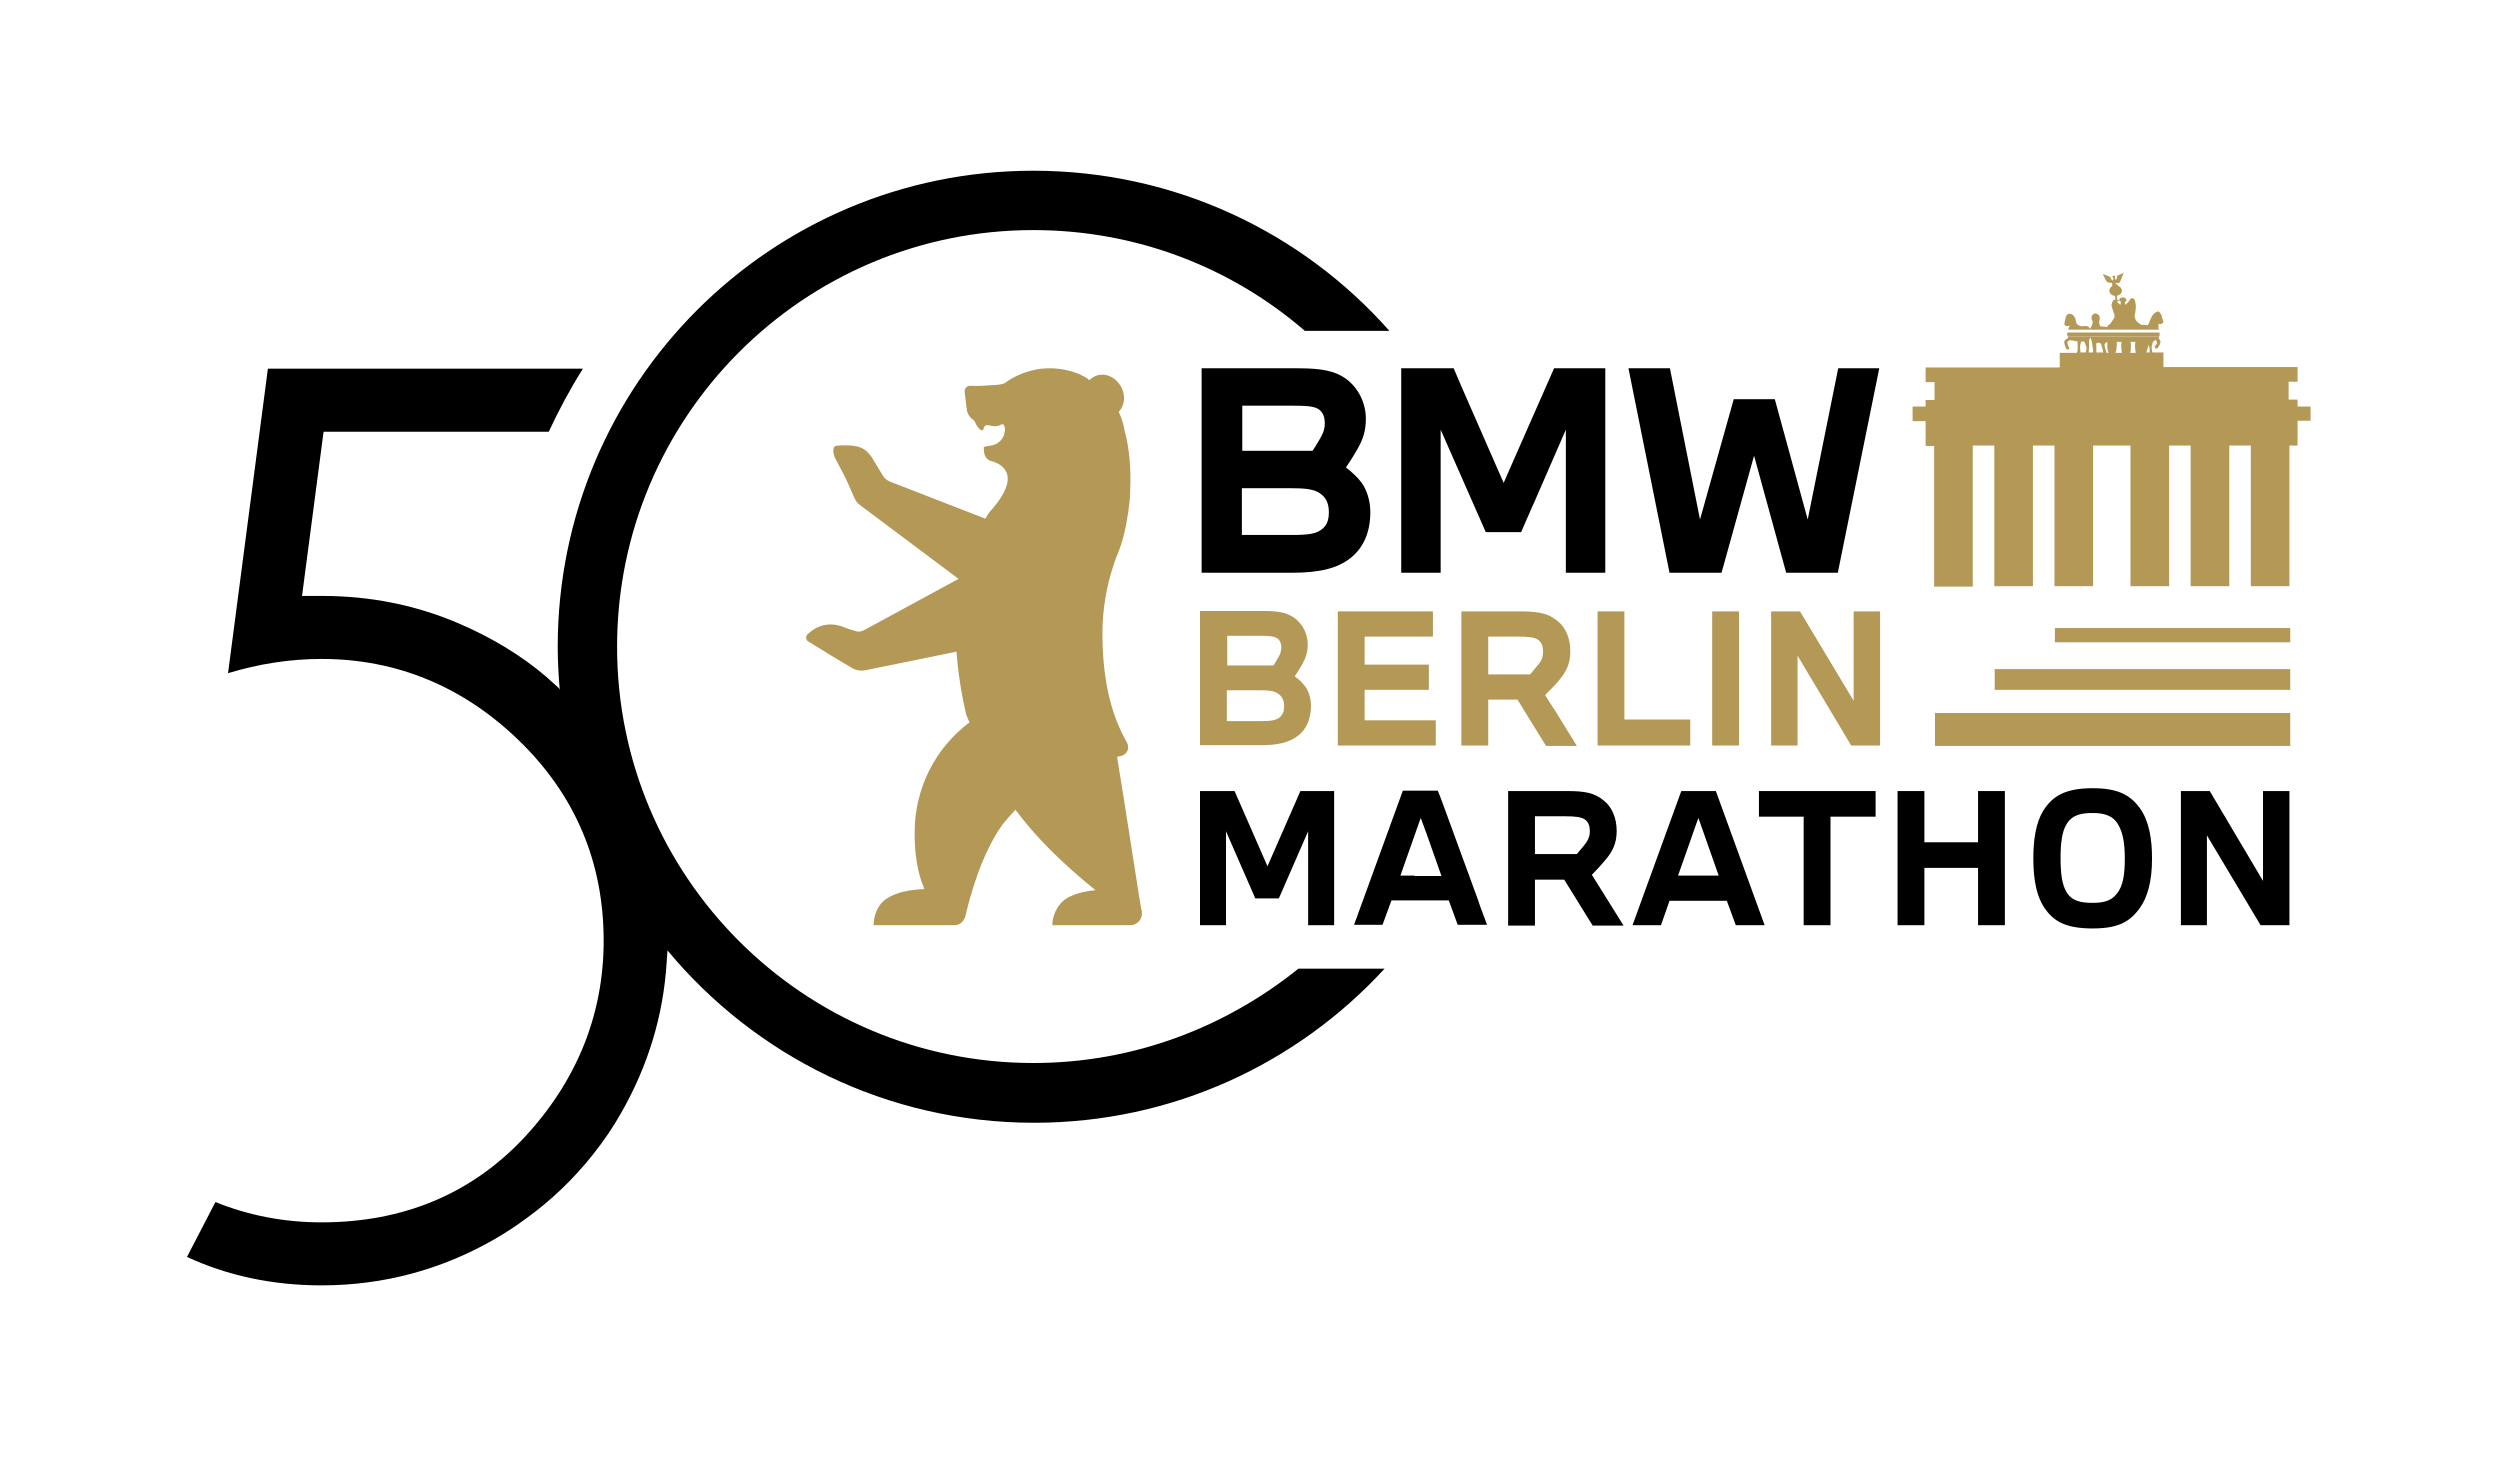
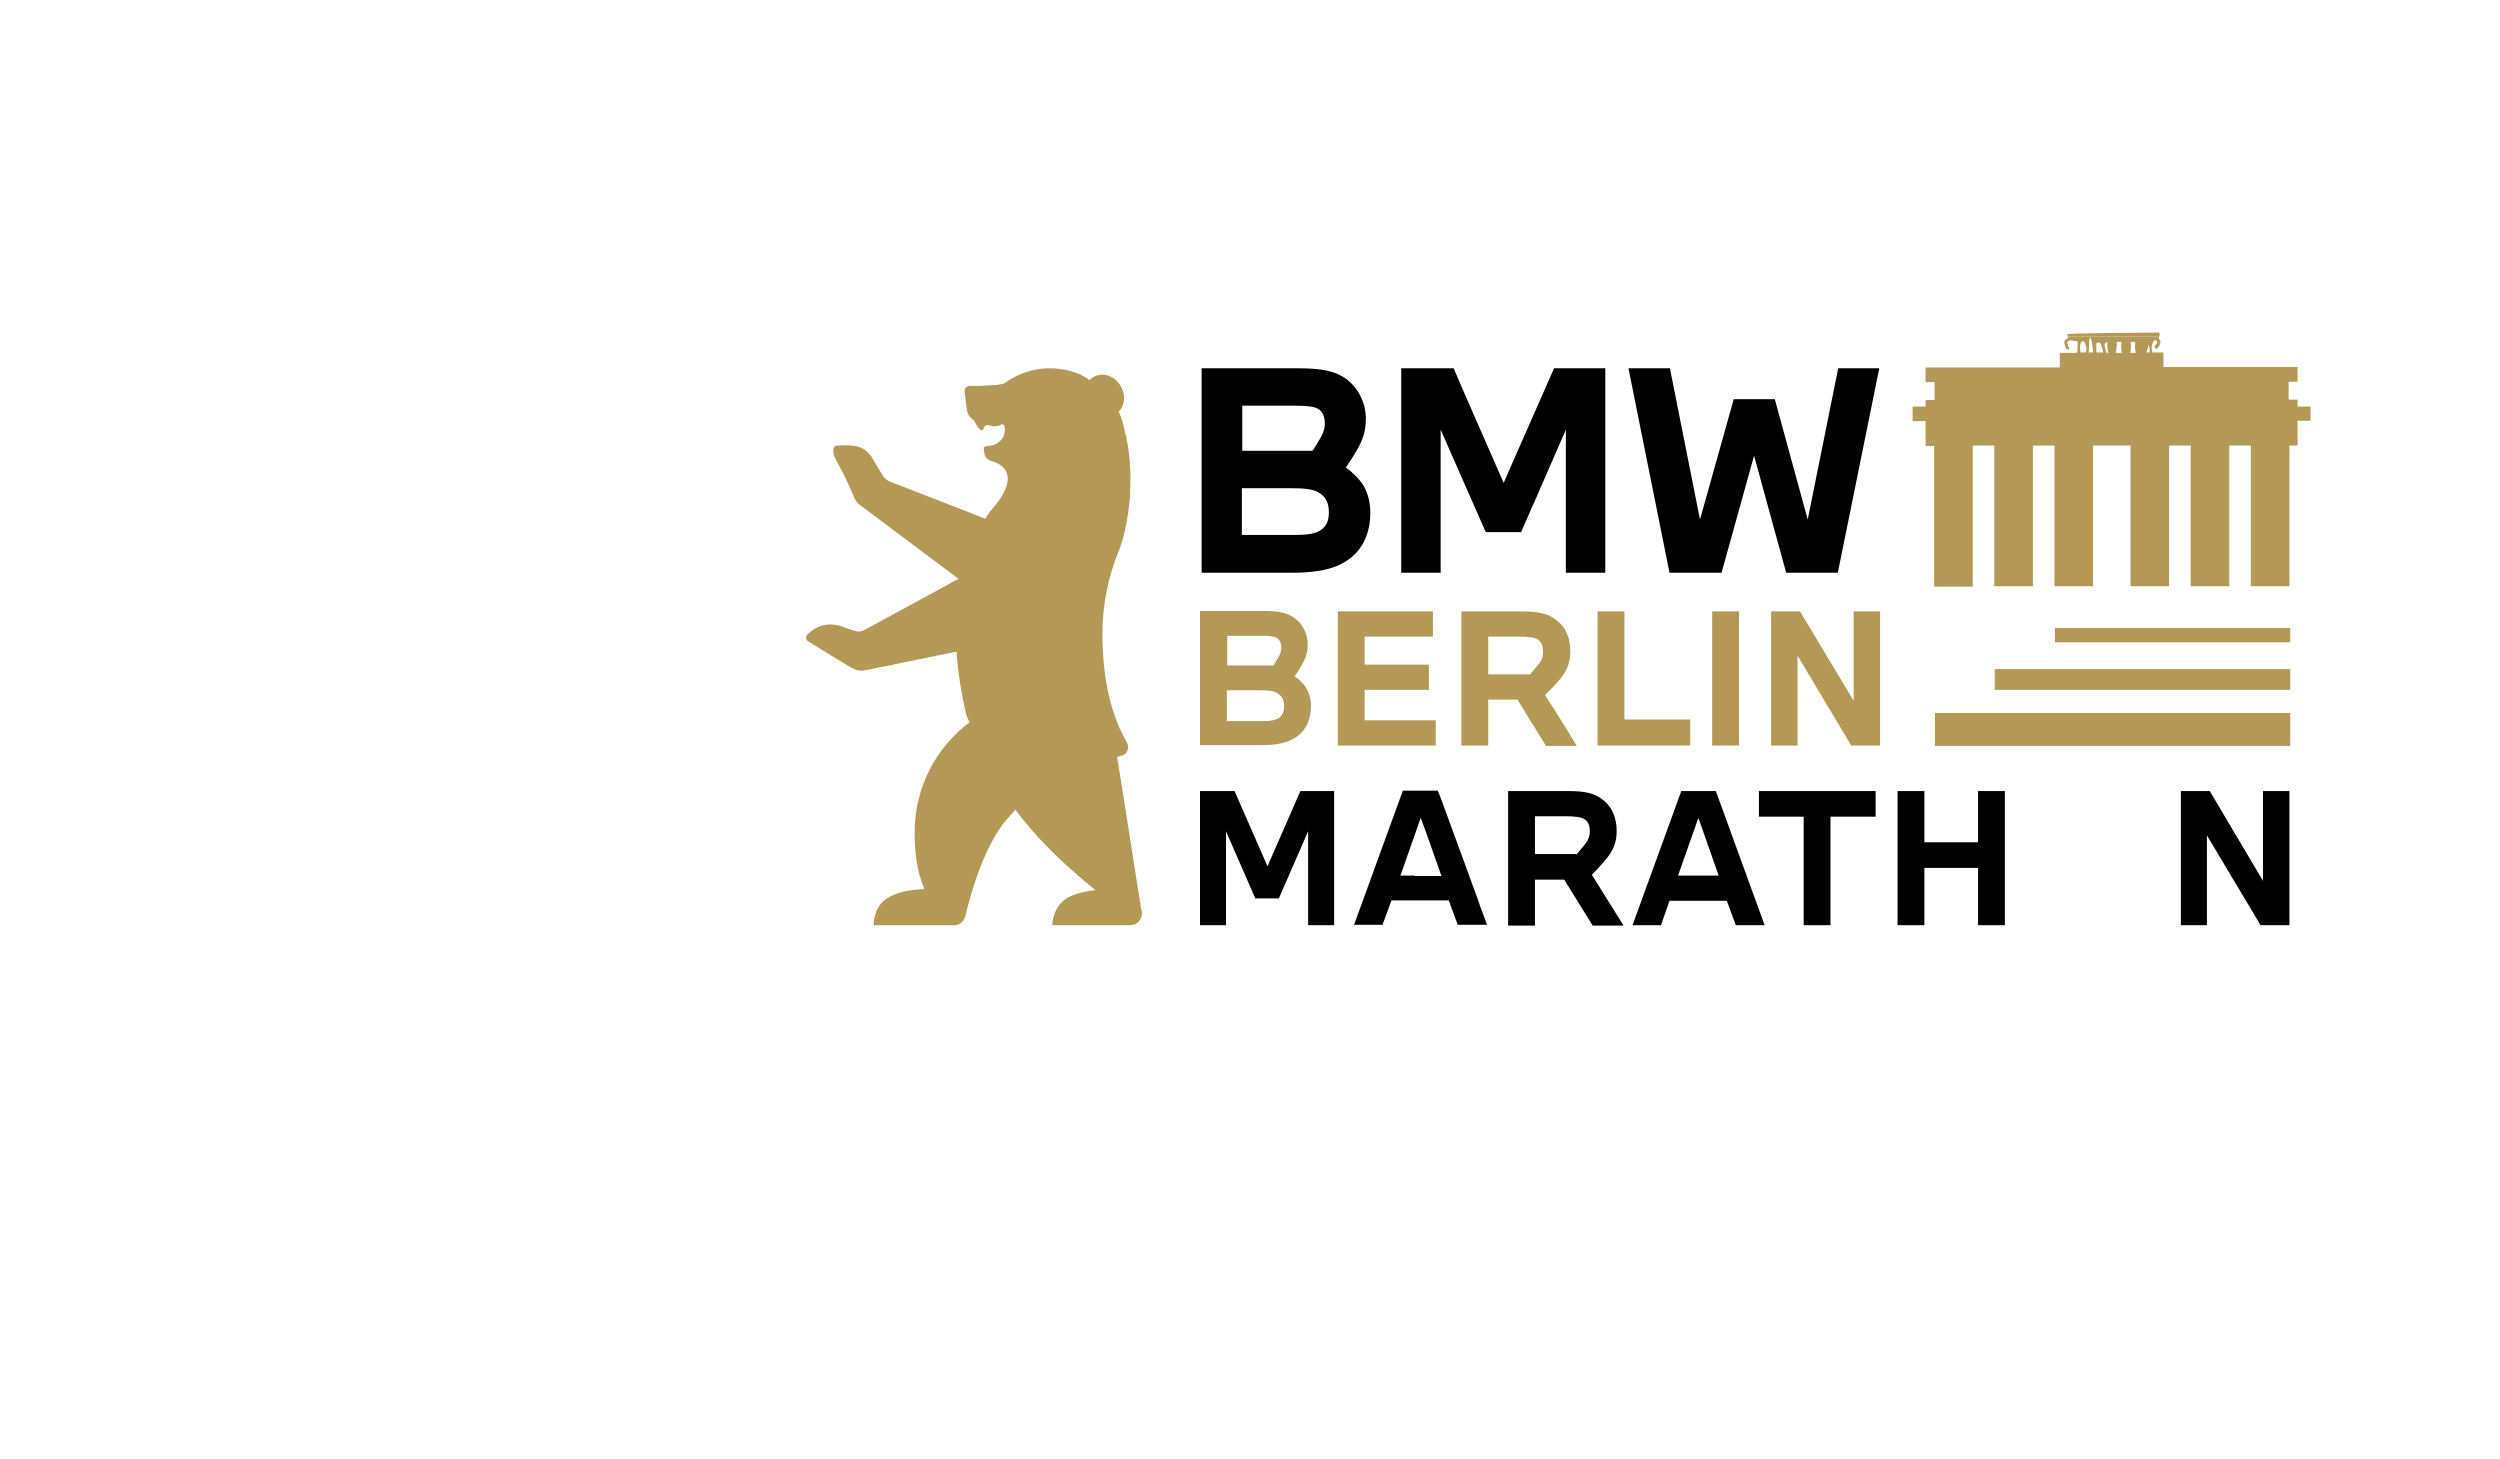
<svg xmlns="http://www.w3.org/2000/svg" width="615" height="359" viewBox="0 0 615 359" fill="none">
  <rect width="615" height="359" fill="white" />
  <path d="M332.2 137.3C335.5 134.7 337.1 130.8 337.1 126C337.1 123.1 336.2 120.5 335 118.8C333.8 117.2 332.5 116.1 331.1 115C331.9 113.8 332.9 112.3 333.8 110.7C335.2 108.3 336 106.2 336 103C336 99.1 334.1 95.3 331 93.1C328.3 91.2 324.9 90.6 319.4 90.6H295.6V140.9H317.7C324.7 140.9 329 139.8 332.2 137.3ZM305.5 99.8H318.2C321.1 99.8 322.9 99.9 324.1 100.5C325.4 101.2 325.9 102.5 325.9 104.2C325.9 105.9 325.2 107.1 324.5 108.3C324 109.1 323.4 110.2 322.9 110.9H305.6V99.8H305.5ZM305.5 120.1H317.5C320.9 120.1 322.8 120.3 324.3 121.1C326.2 122.2 326.9 123.8 326.9 126C326.9 127.8 326.5 129.1 325.3 130.1C323.9 131.3 322 131.6 317.8 131.6H305.5V120.1Z" fill="black" />
  <path d="M382.3 90.6L372.7 112.4L372 114L371.3 115.6L369.9 118.8L359.7 95.5L357.6 90.6H355.4H344.7V101.4V103.6V106V140.9H354.4V125.5V121.8V118.7V105.7L365.5 130.9H374.2L375.5 127.9L376.3 126.1L376.8 124.9L377.1 124.3L385.2 105.7V140.9H394.9V90.6H382.3Z" fill="black" />
  <path d="M423.5 140.9L431.5 112.1L439.4 140.9H452.1L462.3 90.6H452.2L444.7 127.8L436.6 98.2H426.5L418.2 127.8L410.8 90.6H400.6L410.7 140.9H423.5Z" fill="black" />
  <path d="M311.8 213.1L303.7 194.6H295.2V227.6H301.6V204.5L308.8 221H314.6L321.8 204.5V227.6H328.2V194.6H319.9L311.8 213.1Z" fill="black" />
  <path d="M365.3 226.1L364.7 224.5L364.1 222.9L363.6 221.4L355.7 199.8L355 197.9L354.3 196L353.7 194.5H345.1L333.1 227.5H336.1H337.7H339.3H340.1L340.8 225.6L342.3 221.5H343.8H356.4L358.6 227.5H358.9H361.3H362.8H364.3H365.8L365.3 226.1ZM348 215.4H346.5H345H344.5L349.5 201.2L350.9 205L351.5 206.7L352.1 208.4L354.6 215.5H348V215.4Z" fill="black" />
  <path d="M391.6 215.2C392.4 214.4 393.8 212.9 394.8 211.7C396.7 209.5 397.7 207.5 397.7 204.4C397.7 201.3 396.6 198.6 394.6 197C392.3 195 389.7 194.6 385.6 194.6H378.5H377.4H377.2H376H371V209.1V209.8V212.3V215.4V227.7H377.6V216.4H384.8L391.8 227.7H399.4L391.6 215.2ZM389.5 208.2C389 208.8 388.3 209.6 387.9 210.1H377.6V200.8H384.9C387.7 200.8 389 201 389.9 201.6C390.8 202.3 391.1 203.2 391.1 204.5C391.1 206.1 390.4 207.1 389.5 208.2Z" fill="black" />
  <path d="M413.6 194.6L401.6 227.6H408.6L410.7 221.6H424.8L427 227.6H434.1L422.1 194.6H413.6ZM412.8 215.4L417.8 201.2L422.8 215.4H412.8Z" fill="black" />
  <path d="M432.7 200.9H443.7V227.6H450.3V200.9H461.4V194.6H432.7V200.9Z" fill="black" />
  <path d="M486.6 207.2H473.4V194.6H466.8V227.6H473.4V213.5H486.6V227.6H493.2V194.6H486.6V207.2Z" fill="black" />
-   <path d="M514.8 193.9C507.8 193.9 504.8 196 502.6 199.5C500.8 202.5 500.2 206.6 500.2 211.2C500.2 216.7 501.1 220.6 502.9 223.3C505.1 226.5 507.9 228.4 514.8 228.4C521 228.4 523.9 226.8 526.3 223.5C528.3 220.8 529.4 216.8 529.4 211.2C529.4 206.4 528.7 202 526.4 198.8C524 195.5 520.9 193.9 514.8 193.9ZM520.7 219.9C519.3 221.7 517.3 222.1 514.8 222.1C512 222.1 509.7 221.7 508.4 219.5C507.2 217.6 506.9 214.6 506.9 211.1C506.9 207.6 507.2 204.6 508.4 202.7C509.8 200.4 512.1 200 514.8 200C517.6 200 519.8 200.6 521.1 202.9C522.3 204.9 522.7 207.8 522.7 211.1C522.7 214.7 522.4 217.9 520.7 219.9Z" fill="black" />
  <path d="M556.7 216.7L543.6 194.6H536.5V227.6H542.9V205.5L556.1 227.6H563.2V194.6H556.7V216.7Z" fill="black" />
-   <path d="M254.2 261.5C197.6 261.5 151.8 215.6 151.8 159.1C151.8 102.6 197.6 56.6 254.2 56.6C279.7 56.6 303.1 65.9 321 81.4H341.8C320.4 57.2 289.1 42 254.2 42C189.6 42 137.2 94.4 137.2 159.1C137.2 162.7 137.4 166.2 137.7 169.7L137.5 169.3L134.4 166.5C128.2 161.2 120.9 156.8 112.7 153.3C102.2 148.8 90.9 146.6 79.3 146.6H74.3L79.6 106.2H135C137.5 100.8 140.3 95.6 143.4 90.7H65.9L56.1 165.6C63.7 163.3 71.4 162.1 79.1 162.1C97.6 162.1 114 168.9 127.7 182.2C141.5 195.6 148.5 212.1 148.5 231.4C148.5 249.6 141.9 265.9 129 279.8C116 293.7 99.2 300.7 79.1 300.7C69.9 300.7 61.1 299 53 295.7L46 309.2C55.9 313.8 67 316.2 79.1 316.2C94.4 316.2 108.8 312.3 121.9 304.7C124.3 303.3 126.8 301.7 129.5 299.7C135.7 295.2 141.1 290 145.8 284.1C148.5 280.7 150.9 277.2 152.9 273.6C159.4 262.2 163.2 249.8 164 236.7L164.2 233.8C185.7 259.7 218.1 276.2 254.4 276.2C288.5 276.2 319.2 261.6 340.6 238.3H319.4C301.5 252.7 278.9 261.5 254.2 261.5Z" fill="black" />
-   <path d="M531 80.4C531 79.9 531 79.5 531.1 79.6C531.5 80 532.5 79.4 532.1 78.8C531.7 78 531.9 77.7 531.6 77.3C531.3 76.8 531 76.3 530.2 76.9C529.4 77.5 529.4 77.8 529 78.6C528.6 79.4 528.7 79.7 528.3 80C527.5 79.9 526.7 79.9 526.7 79.9C526.7 79.9 526.1 79.4 525.9 79.3C525.2 78.8 525.1 77.7 525.1 77.7C525.1 77.7 525.5 76.1 525.4 75.1C525.3 74.3 525.3 74 525 73.6C524.5 73 523.8 73.7 523.8 74C523.7 74.4 523.8 73.9 523.6 74.2C523.4 74.5 522.9 75 522.9 75L522.7 74.3C522.7 74.3 523.5 74.1 522.9 73.4C522.5 73 521.7 73.2 521.5 73.4C521.2 73.8 521.3 73.9 521.7 74.2C521.8 74.5 521.6 75 521.6 75L520.8 74.3V74.2C521 74.1 521.6 73.9 521.1 73.8C521 73.8 520.9 73.8 520.8 73.7V72.7C521.5 72.6 522 72.1 522 71.5C522 71 521.6 70.5 521 70.3V70.2C520.9 69.9 520.3 69.7 520.3 69.6C520.3 69.5 521.1 69.8 521.4 69.5C521.7 69.2 522.4 67.1 522.4 67.1C522.4 67.1 520.6 67.9 520.7 68C520.8 68.1 520.8 68.7 520.5 68.8C520.2 69 520.4 67.8 520.2 67.8C520 67.8 519.6 68 519.6 68L519.9 68.4C519.9 68.4 519.9 69 519.6 69C519.5 69 519.1 68.1 519.1 68.1L517.3 67.4C517.3 67.4 518 69 518.3 69.3C518.6 69.6 519.6 69.6 519.6 69.6V70.4C519.2 70.6 518.9 71 518.9 71.5C518.9 72.2 519.5 72.7 520.3 72.8L520.4 73.7C520.1 73.7 519.9 73.8 519.8 74C519.6 74.4 519.3 74.9 519.5 75.5C519.7 76.1 520.2 77.4 520.2 77.8C520.2 78.1 519.8 78.7 519.3 79.4C518.8 80.1 518.4 80 518.4 80.3C518.4 80.6 518.6 80.5 518 80.4C517.4 80.3 516.7 80.3 516.7 80.3C516.7 80.3 516.3 79.6 516.4 79.1C516.5 78.6 516.6 78.5 516.5 78C516.4 77.5 516.3 77.5 516.1 77.4C515.9 77.2 515.5 76.9 514.9 77.3C514.7 77.4 514.5 77.9 514.5 78.2C514.5 78.6 514.8 78.9 514.8 79.2C514.8 79.5 514.7 79.8 514.6 80C514.5 80.3 514.2 80.9 514.2 80.9C514.2 80.9 513.9 80.3 513.3 80.2C512.7 80.1 512.1 80.5 511.3 80C510.5 79.5 510.8 79 510.5 78.3C510 77.1 509.2 77.2 509.1 77.2C508.6 77.2 508.2 77.7 508.2 78C508.1 78.8 507.4 80.1 508.3 80.2C508.8 80.3 509.1 80 509.1 80C509.1 80 509 80.7 508.8 80.9C508.8 81 508.7 81.1 508.7 81.1H531.3C531.1 81.4 530.9 80.9 531 80.4Z" fill="#B39856" />
-   <path d="M508.7 82.8H531.2C531.3 82.4 531.3 82.1 531.2 81.8H508.6C508.5 82 508.5 82.1 508.5 82.3C508.6 82.4 508.7 82.7 508.7 82.8Z" fill="#B39856" />
+   <path d="M508.7 82.8H531.2C531.3 82.4 531.3 82.1 531.2 81.8C508.5 82 508.5 82.1 508.5 82.3C508.6 82.4 508.7 82.7 508.7 82.8Z" fill="#B39856" />
  <path d="M508.8 83.1C508.8 83.2 507.7 83.6 507.8 84.2C507.8 84.8 508.3 85.9 508.5 86C508.8 86.1 509.1 85.7 509.1 85.7C509.1 85.7 508.7 85.1 508.6 84.5C508.4 83.9 509.2 83.7 509.2 83.7C509.2 83.7 509.4 83.7 510 83.8C510.6 83.9 511.1 84 511.1 84C511.1 84 511.1 85.8 511.1 86.1C511.1 86.2 511 86.5 510.9 86.8H506.7V90.4H473.7V94H475.9V98.4H473.7V100H470.5V103.6H473.7V105.6V109.7H475.8V144.3H485.3V109.6H490.6V144.2H500.1V109.6H505.4V144.2H514.9V109.6H524.1V144.2H533.6V109.6H538.9V144.2H548.4V109.6H553.7V144.2H563.2V109.6H565.2V105.5V103.5H568.4V100H565.2V98.3H563V93.9H565.2V90.3H532.2V86.7H529.5C529.4 86.3 529.3 85.8 529.3 85.5C529.3 85.2 529.5 84.5 529.6 84.2C529.7 83.9 530.3 83.6 530.3 83.6C530.3 83.6 530.7 84.1 530.6 84.5C530.4 84.9 530 85.2 530 85.2C530 85.2 530.2 85.8 530.5 85.8C530.7 85.8 531.2 85.1 531.4 84.5C531.6 83.9 531.4 83.7 531 83.2C531.1 83.1 531.1 82.9 531.2 82.8H508.6C508.8 83 508.8 83.1 508.8 83.1ZM528.6 84.8L528.8 85.8V86.7H528L528.6 84.8ZM524.1 84.1H525.3C525.3 84.4 525.2 84.7 525.2 85.1C525.2 85.7 525.3 86.3 525.4 86.8H524C524.2 86.3 524.2 85.8 524.2 85.1C524.2 84.7 524.2 84.4 524.1 84.1ZM520.7 84.1H521.9C521.9 84.4 521.8 84.7 521.8 85.1C521.8 85.7 521.9 86.3 522 86.8H520.4C520.6 86.3 520.7 85.7 520.7 85C520.8 84.6 520.7 84.3 520.7 84.1ZM518.4 84.1C518.4 84.4 518.4 84.7 518.4 85C518.4 85.7 518.5 86.3 518.7 86.8H518.2C518 86.2 517.7 85.1 517.7 84.9C517.7 84.4 518.4 84.1 518.4 84.1ZM516.3 84.3C516.6 84.3 516.9 84.5 517 85.1C517 85.3 517.2 85.8 517.3 86.1C517.3 86.3 517.4 86.5 517.4 86.7H515.7C515.7 86.1 515.7 85.2 515.7 84.9C515.5 84.4 516 84.3 516.3 84.3ZM513.9 84.4C513.8 83.7 514.2 83 514.2 83C514.2 83 514.6 83.8 514.6 84.2C514.6 84.5 514.9 85.8 514.9 86.1C514.9 86.2 514.9 86.4 514.9 86.7H513.8C513.9 85.6 514 85.1 513.9 84.4ZM511.7 85.2C511.7 84.7 512 84 512 84H512.7C512.7 84 513.2 85.1 513.3 85.5C513.3 85.7 513.2 86.3 513.1 86.7H511.8C511.7 86.2 511.7 85.5 511.7 85.2Z" fill="#B39856" />
  <path d="M563.4 154.5H505.5V158H563.4V154.5Z" fill="#B39856" />
  <path d="M563.4 164.6H490.7V169.7H563.4V164.6Z" fill="#B39856" />
  <path d="M563.4 175.4H476V183.5H563.4V175.4Z" fill="#B39856" />
  <path d="M319.3 181C321.5 179.3 322.5 176.7 322.5 173.6C322.5 171.7 321.9 170 321.1 168.9C320.3 167.8 319.5 167.1 318.5 166.4C319 165.6 319.7 164.6 320.3 163.5C321.2 161.9 321.7 160.5 321.7 158.5C321.7 156 320.5 153.5 318.4 152C316.6 150.7 314.4 150.3 310.8 150.3H295.2V183.3H309.7C314.4 183.4 317.2 182.6 319.3 181ZM301.8 156.4H310.1C312 156.4 313.2 156.5 314 156.9C314.8 157.3 315.2 158.2 315.2 159.3C315.2 160.4 314.8 161.2 314.3 162C314 162.5 313.6 163.2 313.3 163.7H301.9V156.4H301.8ZM301.8 169.8H309.7C311.9 169.8 313.2 169.9 314.2 170.5C315.4 171.2 315.9 172.3 315.9 173.7C315.9 174.9 315.6 175.7 314.9 176.4C314 177.2 312.7 177.4 309.9 177.4H301.8V169.8Z" fill="#B39856" />
  <path d="M353.2 177.2H335.7V169.7H351.5V163.5H335.7V156.6H352.5V150.4H329.1V183.4H353.2V177.2Z" fill="#B39856" />
  <path d="M382.3 174.4L382.2 174.3L381.1 172.6L380.1 171C380.4 170.7 380.8 170.2 381.3 169.8C381.8 169.3 382.2 168.8 382.7 168.3L382.8 168.2C383 168 383.2 167.7 383.4 167.5C385.3 165.3 386.3 163.3 386.3 160.2C386.3 157.1 385.2 154.4 383.2 152.8C383 152.7 382.8 152.5 382.7 152.4C382.6 152.3 382.6 152.3 382.5 152.3C382.1 152 381.6 151.7 381.2 151.5C380.8 151.3 380.3 151.1 379.9 151C378.4 150.6 376.6 150.4 374.3 150.4H362.7H361.4H360H359.5V176V182.9V183.4H360.7H366.1V172.1H373.3L378.9 181.2L379.9 182.8L380.3 183.5H380.6H381.1H387.9L382.3 174.4ZM378 164C377.5 164.6 376.8 165.4 376.4 165.9H366.1V156.6H373.4C376.2 156.6 377.5 156.8 378.4 157.4C379.3 158.1 379.6 159 379.6 160.3C379.6 161.9 379 162.9 378 164Z" fill="#B39856" />
  <path d="M415.8 177H399.6V150.4H393V183.4H415.8V177Z" fill="#B39856" />
  <path d="M427.8 150.4H421.2V183.4H427.8V150.4Z" fill="#B39856" />
  <path d="M456 172.4L442.8 150.4H435.7V183.4H442.2V161.3L455.4 183.4H462.5V150.4H456V172.4Z" fill="#B39856" />
  <path d="M274.8 186.2C275.3 186.1 275.6 186 275.6 186C277.3 185.7 278 184 277.2 182.6C272.7 174.8 271.2 165.4 271.2 155.8C271.2 149.9 272.2 144.2 274 138.8C274.1 138.5 274.2 138.2 274.3 137.9C274.4 137.7 274.4 137.5 274.5 137.4V137.3C275.7 134.7 276.7 131.3 277.3 127.5C277.3 127.5 277.3 127.5 277.3 127.4C277.4 127 277.4 126.7 277.5 126.3C277.6 125.5 277.7 124.8 277.8 124C277.8 123.7 277.9 123.4 277.9 123.1C277.9 122.7 278 122.2 278 121.8C278 121.5 278 121.3 278 121C278.3 115.4 277.8 110.2 276.7 106.1C276.4 104.4 275.9 102.8 275.2 101.3C276.7 99.8 277 97.2 275.7 95C274.2 92.4 271.2 91.4 268.9 92.8C268.6 93 268.3 93.2 268.1 93.4L268 93.5C267.8 93.4 267.6 93.3 267.5 93.1C267.3 93 267.2 92.9 267 92.8C267 92.8 266.9 92.7 266.8 92.7C266.7 92.6 266.5 92.5 266.4 92.5C266.2 92.4 266 92.3 265.9 92.2C263.6 91.2 261 90.6 258.3 90.6C257 90.6 255.7 90.7 254.4 91C251.7 91.6 249.2 92.7 247.1 94.3C246 94.7 244.8 94.7 244.8 94.7L241.7 94.9C240.3 95 238.6 94.9 238.6 94.9C237.9 94.9 237.3 95.5 237.3 96.2C237.3 96.3 237.3 96.3 237.3 96.4L237.8 100.5C237.9 101.6 238.4 102.5 239.2 103.1C239.5 103.3 239.7 103.5 239.8 103.7C240.1 104.6 240.8 105.5 241.3 105.8C241.5 105.9 241.8 105.9 241.9 105.6C242.5 103.3 243.9 105.8 246.4 104.4C247.1 104 247.4 105.7 247.1 106.4L247 107C246.5 108.4 245.2 109.4 243.8 109.6C242.7 109.8 242 109.9 242 110C242.1 111.3 242 112.4 243.3 113.2C243.5 113.3 243.6 113.4 243.8 113.4C245.8 113.9 251.7 116.3 244.2 125.1C244.1 125.2 243.5 125.8 243 126.6C242.8 126.8 242.7 127.1 242.6 127.3L242.4 127.6L219 118.5C218.3 118.2 217.7 117.8 217.3 117.2L214.4 112.4C213 110.5 211.8 109.8 209.4 109.6C207.7 109.5 206.3 109.6 206.3 109.6C205.6 109.6 205.2 109.8 205.1 110.2C204.9 110.6 204.9 111.7 205.6 113L207.5 116.6C207.7 116.8 210.1 122.3 210.1 122.3C210.4 123 210.8 123.7 211.5 124.2L235.8 142.4L212.6 155C211.9 155.4 211.1 155.5 210.3 155.2C209.4 154.9 208.1 154.5 208.1 154.5C204.1 152.7 201.1 154 199.4 155.4L198.7 156C198 156.7 198.3 157.6 199 157.9C199 157.9 202.8 160.2 203.7 160.8L209.7 164.4C210.6 164.9 211.7 165.1 212.8 164.9L235.3 160.3C235.7 165.6 236.5 170.8 237.7 175.8C238 176.6 238.2 177.1 238.5 177.7C230.2 183.9 225 193.8 225 204.8C225 209.9 225.6 214.5 227.4 218.7C224 218.9 220.7 219.3 217.9 221.2C215.4 223 214.9 226.1 214.9 227.6H233.4H233.5H234.5H234.8C234.9 227.6 235 227.6 235 227.6C235.9 227.5 236.7 227 237.1 226.2C237.3 225.9 237.4 225.7 237.5 225.3C238.8 219.8 241.5 210.1 246.5 203C247.5 201.7 248.7 200.4 249.8 199.2C254.7 205.8 261.1 212.2 269.5 219C267 219.2 264.6 219.8 262.7 220.8C259.7 222.5 258.8 226 258.9 227.6H278C279.8 227.6 281.1 226.1 280.9 224.3C280.7 224.3 276.7 197.4 274.8 186.2Z" fill="#B39856" />
</svg>